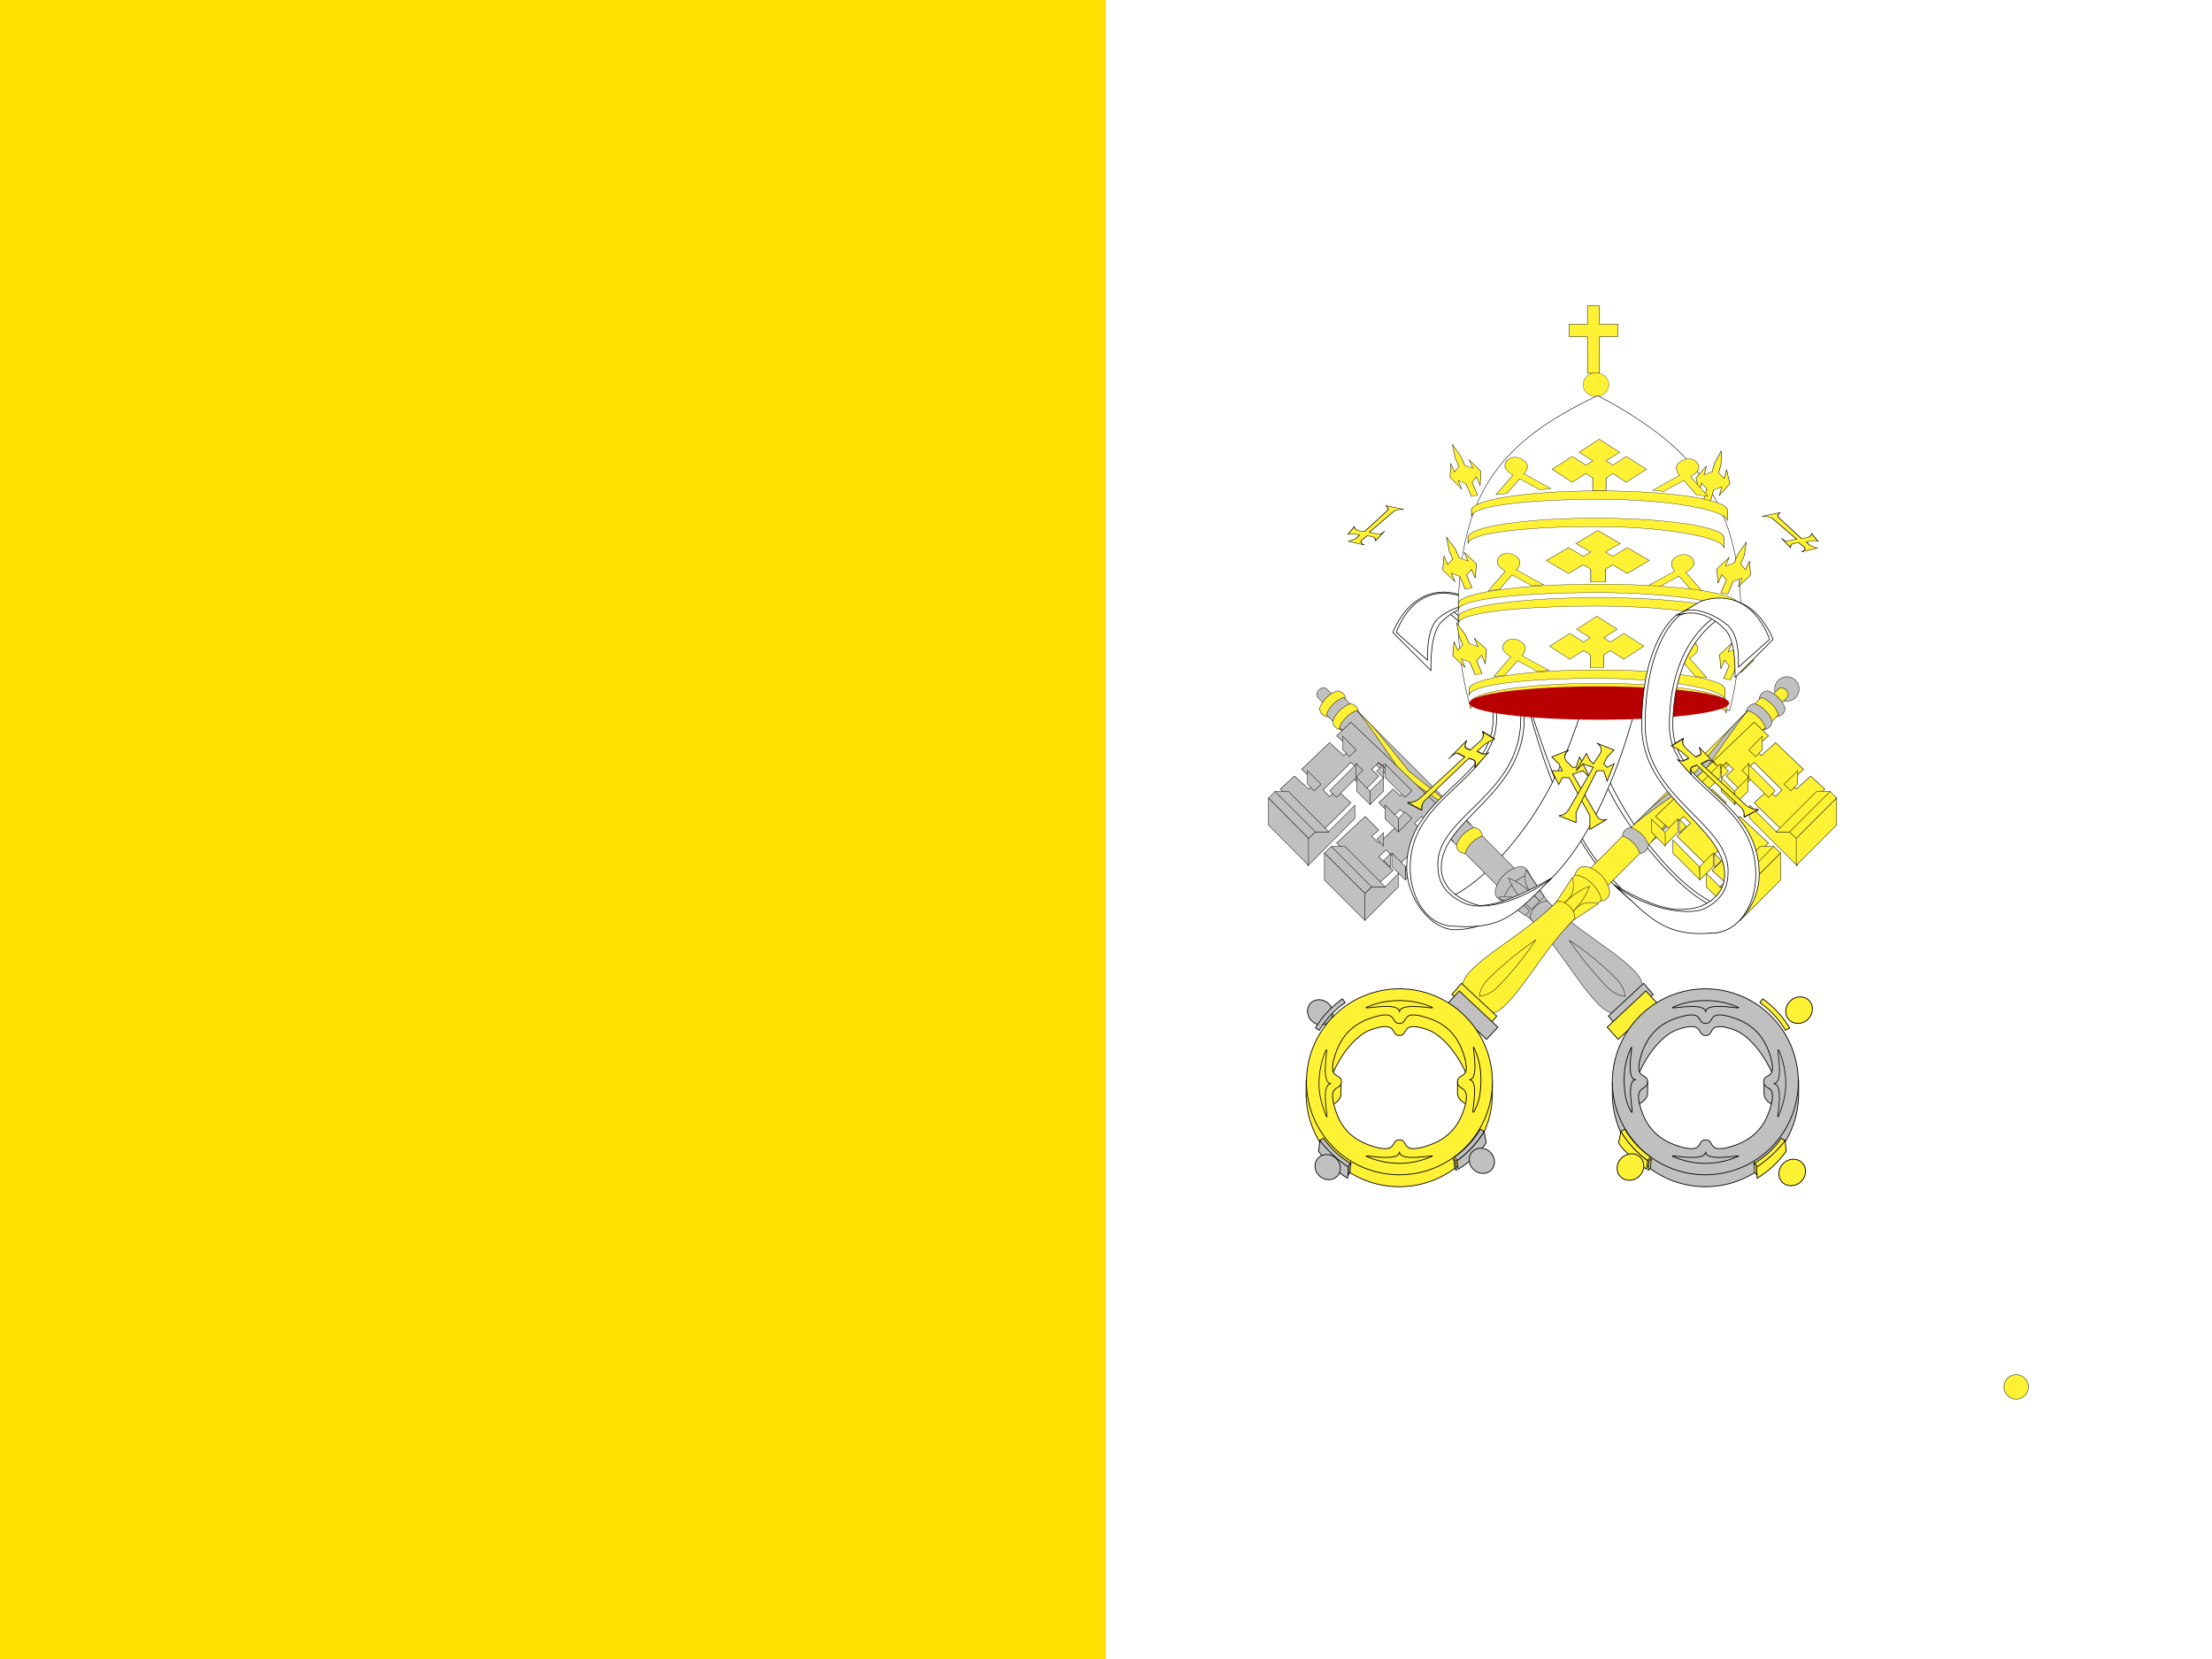
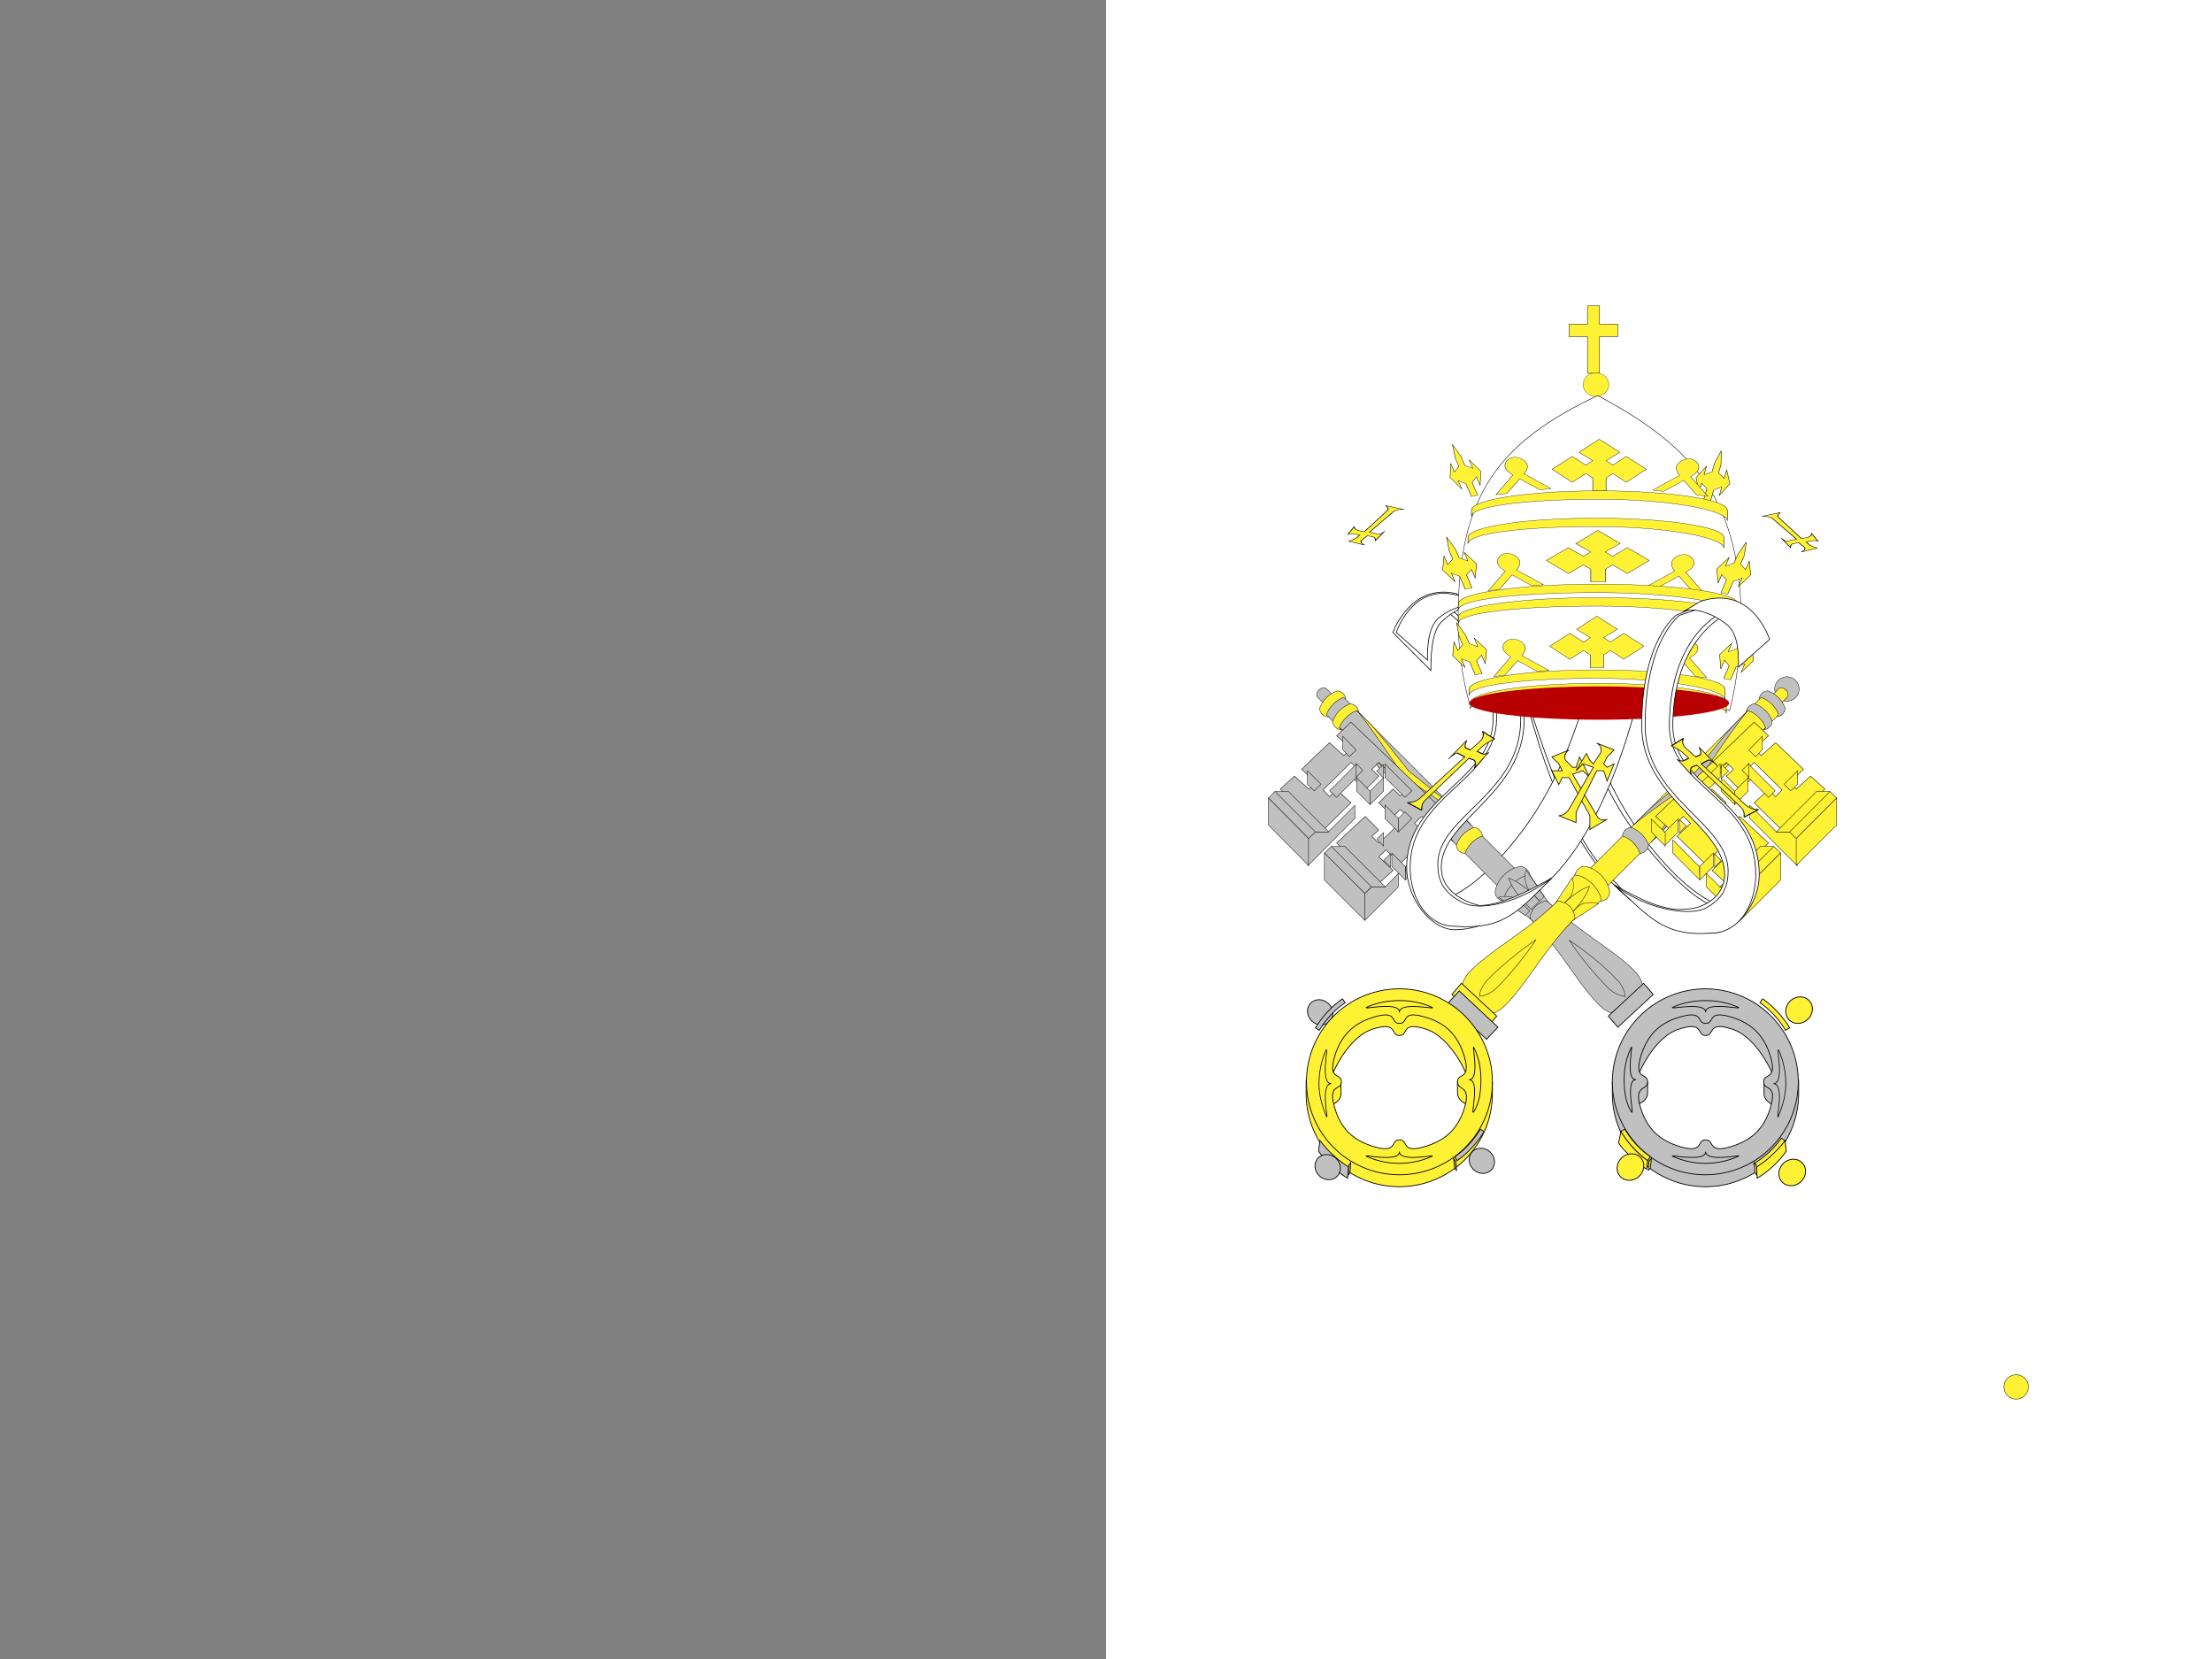
<svg xmlns="http://www.w3.org/2000/svg" xmlns:xlink="http://www.w3.org/1999/xlink" version="1" viewBox="0 0 640 480">
  <rect x="0" y="0" width="640" height="480" fill="#808080" stroke="none" />
  <defs>
    <path id="a" fill="silver" stroke="#000" stroke-width="1.2" d="M319-507h18v-43c0-43-36-65-36-65l18 108z" />
    <path id="b" stroke-width=".6" d="m301 397 18 18-18 17 9 9 18-17 35 35-18 18 9 8 18-17 18 17-54 54-35-36 18-17 9 9 8-9-35-36-9 9 9 9-18 18-17-18 9-9-9-9-36 35 9 9 9-9 18 18-18 18-9-9-9 9 36 35 9-9-9-8 17-18 36 35-53 53-18-17 18-18-9-9-18 18-35-36 17-17-9-9-17 17-18-17 124-124z" />
    <path id="c" fill="#fff133" stroke="#000" stroke-width="1.2" d="m345-596 9 22s1-10 8-12l7-2 32 59c6 9-3 16-1 16l26-11s-10 1-15-6l-35-60 12-5c5-3 10 8 10 8l-13-27s0 9-4 11l-8 3-8-13c-4-7 4-14 4-14l-23 11s8 5 11 9l5 9-8 3c-4 2-8 0-10-1z" />
    <path id="d" fill="#fff133" stroke="#000" stroke-width="1.2" d="M319-507h18v-43c0-43-36-65-36-65l18 108z" />
    <path id="e" fill="#fff133" stroke="#000" stroke-width="1.2" d="M567-657c0-44-151-80-337-80s-336 36-336 80v26c0-44 151-71 336-71s337 45 337 89v-44z" />
    <path id="f" d="m230-826-53 54 36 35-18 18-36-36-53 53 53 54 36-36 18 18v53h35v-53l18-18 35 36 53-54-53-53-35 36-18-18 36-35-54-54z" />
    <path id="g" d="m221-826-8 54v35l-18 18v-36l-18 53 18 54v-36l17 18v53h18v-53l18-18v36l18-54-18-53v36l-18-18v-35l-9-54z" />
    <path id="h" d="M142-1020c0-18 17-36 35-36s36 18 36 36-18 35-18 35l71 71h-36l-53-53-53 53H89l70-71s-17-18-17-36z" />
    <path id="i" d="M567-657c0-44-151-80-337-80s-336 36-336 80v26c0-44 151-71 336-71s337 45 337 89v-44z" />
  </defs>
  <g fill-rule="evenodd">
    <path fill="#fff" d="M320 0h320v480H320z" />
    <path fill="#fff" stroke="#000" stroke-width=".2" d="M478 187c0 1-12 45-24 60-14 18-23 18-23 18l-14-4s8 1 25-20c17-22 22-58 22-57l14 3z" />
    <path fill="#fff" stroke="#000" stroke-width=".2" d="M439 191c0-2 7 44 28 65 11 11 18 11 18 11l17-4s-10 1-26-20c-17-22-22-53-22-53l-15 1z" />
    <path fill="#fff" stroke="#000" stroke-width=".2" d="M438 189s12 45 24 60c14 18 23 18 23 18l14-4s-8 1-25-21c-17-21-22-57-22-56l-14 3z" />
    <path fill="#fff" stroke="#000" stroke-width=".2" d="M477 189c0-2-7 44-28 65-11 11-18 11-18 11l-17-4s10 1 26-20c17-22 22-53 22-53l15 1z" />
    <path fill="#fff133" stroke="#000" stroke-width=".2" d="m449 223 2 4 1-2h2l6 11v4l5-3s-2 1-3-1l-7-12 3-1 2 2-3-6-1 3h-1l-2-2c-1-2 1-3 1-3l-5 2 2 2 1 2h-3z" />
-     <path fill="#b00" d="M411 330zm-2 1zm-2 2zm22-21zm-1 2zm-1 2zm-1 0zm8-10zm-1 2zm-1 2zm-2 1zm-12 13zm-2 1zm-2 2zm-1 1zm11-10zm-1 2zm-2 1zm-1 1zm24-38zm0 1zm-1 2zm-1 2zm4-11zm-1 2zm-1 2zm-6 16zm-1 2zm-1 2zm-1 2zm6-13zm0 1zm-1 2zm-1 2zm10-29zm0 1zm-1 2zm2-10zm-1 2zm0 2zm-1 8zm-1 2zm-1 2zm57 48zm2 1zm2 2zm-21-21zm1 1zm2 2zm1 1zm-8-11zm1 2zm1 2zm1 2zm12 13zm1 1zm2 2zm1 1zm-10-10zm1 1zm2 2zm1 1zm-21-39zm0 1zm1 2zm0 2zm-2-12zm0 3zm1 2zm5 16zm0 2zm1 2zm1 2zm-5-13zm0 1zm1 2zm1 2zm-8-30zm0 2zm1 1zm-1-10zm0 3zm0 2zm1 8zm1 1zm0 2z" />
    <path fill="#fff133" stroke="#000" stroke-width=".2" d="m467 221-2 5-1-3h-2l-6 12v3l-5-2s2 0 3-2l7-12-3-1-2 2 3-5 1 2 1 1 2-3c1-2-1-3-1-3l5 2-2 2-1 2 1 1 2-1z" />
    <g transform="matrix(.1 0 0 .1 424 295)">
      <path fill="silver" d="m325-255-50 50L450-30l50-50z" />
      <circle cx="354.3" cy="-1428" r="35.4" fill="#fff133" stroke="#000" stroke-width="1.2" transform="rotate(135 458 74)" />
      <path fill="silver" stroke="#000" stroke-width="1.2" d="m-402-957 38 38-25 25-38-38c-13-12 12-37 25-25z" />
      <path fill="#fff133" stroke="#000" stroke-width="1.2" d="m-347-926-50 50c-14 0-25-12-25-25 11-26 25-39 50-50 13 0 25 10 25 25z" />
      <path fill="silver" stroke="#000" stroke-width="1.2" d="m-352-932 38 38-51 50-37-38c5-20 30-45 50-50z" />
      <path fill="#fff133" stroke="#000" stroke-width="1.2" d="m-309-889-50 50c-14 0-25-11-25-25 11-26 25-38 50-50 12 1 24 11 25 25z" />
      <path fill="silver" stroke="#000" stroke-width="1.2" d="M-314-894 28-551l-50 50-343-343c6-20 31-45 51-50z" />
      <path fill="#fff133" stroke="#000" stroke-width="1.2" d="m49-531-50 50c-14 0-26-11-25-25 11-26 25-38 50-50 12 1 24 11 25 25z" />
      <path fill="silver" stroke="#000" stroke-width="1.2" d="m49-531 225 226-50 50L-1-481c5-20 30-45 50-50z" />
      <path fill="silver" stroke="#000" stroke-width="1.2" d="m187-418-75 75c-14 0-26-12-26-25 0 0 0-25 25-50s51-25 51-25c11 1 21 12 25 25z" />
      <path fill="silver" stroke="#000" stroke-width="1.2" d="m187-418 50 75-50 50-75-50c-3-2 0-25 25-50s49-25 50-25z" />
      <path fill="silver" stroke="#000" stroke-width="1.2" d="M337-507c0-35 0-86 17-130 18 44 18 95 18 130h-35z" transform="matrix(-.7 .7 .6 .6 755 -275)" />
      <use xlink:href="#a" stroke-width="1.2" transform="matrix(.7 -.7 .6 .6 254 226)" />
      <use xlink:href="#a" stroke-width="1.2" transform="matrix(-.7 .7 .6 .6 755 -275)" />
      <path fill="#fff133" stroke="#000" stroke-width="1.2" d="m-314-894 37 37c25 25 113 138 113 138s117 92 142 117l38 38c-25-25-180-130-180-130s92 143 130 180l-38-37c-25-25-117-143-117-143s-100-75-125-100l-50-50c25 25 175 125 175 125s-100-150-125-175z" />
      <path fill="silver" stroke="#000" stroke-width="1.2" d="M300-230c50 75 100 125 112 138 24 23 50 25 50 25s0-25-25-50c-12-13-62-63-137-113zm-63-113c88 88 188 138 250 200 50 50 16 89 2 101s-52 50-102 0c-63-63-113-163-200-251 0-25 25-50 50-50z" />
      <path fill="silver" stroke="#000" stroke-width="1.2" d="M218 258h23v73h-23z" transform="matrix(-1.2 -1.4 -1.4 1.3 1166 -103)" />
      <g fill="silver" stroke="#000">
        <use xlink:href="#b" stroke-width=".6" transform="matrix(-2.3 0 0 2.2 361 -1734)" />
        <path stroke-width="1.2" d="M-194-423v39l-97 97v-78l20-19h39l38-39zm98-97-77 78-1 38 78-78v-38zm-78 116-39-39v-39l39 39v39zm102-99-39-39v-39l39 39v39zm-43-76v39l-20-20 20-19zm-102 99v39l-20-19 20-20z" />
        <path stroke-width="1.2" d="m-35-580-39 39v39l39-41v-37zm-241-42-39-39v-39l39 39v39zm82 79-39-39v-39l39 39v39zm19-100-58-58v-39l78 78-20 19zm-62-95v39l-20-20 20-19z" />
        <path stroke-width="1.2" d="m-276-622 39-39v-39l-39 39v39zm-97-21 58-58v-39l-78 78 20 19zm53 23-78 78h-39l-19 19v78l136-137v-38zm88 236-117-117h-39l116 117h39zm-59 19-117-117 20-19 116 117-19 19z" />
        <path stroke-width="1.2" d="M-291-365v78l-117-117v-78l117 117zm-104-178-117-117h-39l117 117h39zm-59 19-116-117 19-19 117 117-20 19z" />
        <path stroke-width="1.2" d="M-454-524v78l-116-117v-78l116 117zm16-138-19-19v-39l39 39-19 19zm102-99-19-20v-39l39 40-20 19zm99 259v-39l-19 19 19 20zm43-41 39-39-20-19-19 19v39zm-122-159 19-19-19-20v39z" />
      </g>
-       <path fill="#fff133" stroke="#000" stroke-width="2.3" d="m555-47-33-36L410 22l32 35z" />
      <path fill="silver" stroke="#000" stroke-width="2.3" d="M527 214c0 28-68 67-68-34h68v34z" />
      <path fill="silver" stroke="#000" stroke-width="2.3" d="M706-55c280 0 215 312 191 235-18-56-68-134-124-152-76-25-50 18-78 18s-2-43-79-18c-56 18-105 96-123 152-24 77-101-235 213-235z" />
      <path fill="silver" stroke="#000" stroke-width="2.3" d="M425 214a269 269 0 0 0 539 0v-34c0-55-67 236-269 236S425 179 425 180v34z" />
      <path fill="silver" stroke="#000" stroke-width="2.3" d="M864 216c0 28 67 67 67-34h-67v34z" />
      <path fill="silver" stroke="#000" stroke-width="2.3" d="M425 180A269 269 0 1 0 695-89a270 270 0 0 0-270 270zm102 0c0 28-44 6-18 82 18 53 51 86 107 104 77 24 51-18 79-18s2 42 78 18c56-18 90-51 108-107 24-77-18-51-18-79s42-2 18-78C863 46 829 12 773-6c-76-24-50 17-78 17s-2-41-79-17c-56 17-89 52-107 107-24 77 18 51 18 79z" />
      <path fill="silver" stroke="#000" stroke-width="1.2" d="M127 158c-21 0-2 67-9 51s-12-33-12-51 4-36 11-52c8-16-11 52 10 52z" transform="matrix(-1.7 0 0 1.8 1107 -99)" />
      <path fill="silver" stroke="#000" stroke-width="1.2" d="M372 140c0 16-2 32-10 45-8 14 10-45-8-45 18 0 2-59 8-45 7 14 10 29 10 45z" transform="matrix(-1.9 0 0 2 1166 -106)" />
      <path fill="silver" stroke="#000" stroke-width="2.3" d="M603 397a231 231 0 0 0 183 0c29-11-91 19-91-15 0 34-120 4-92 15zm92-419c0-33 120-3 91-15s-58-18-91-18-64 6-92 18 92-18 92 16z" />
      <ellipse cx="82.1" cy="160.9" fill="#fff133" stroke="#000" stroke-width="1.2" rx="18.4" ry="20.1" transform="scale(-2 2) rotate(-47 -401 723)" />
      <path fill="#fff133" stroke="#000" stroke-width="2.3" d="M852-49a257 257 0 0 1 74 80l12-7a285 285 0 0 0-78-84l-8 11zM461 317a257 257 0 0 0 74 80l-8 11a285 285 0 0 1-78-84l12-7z" />
      <path fill="#fff133" stroke="#000" stroke-width="2.3" d="M443 356c9 16 25 30 38 43 13 14 29 24 43 34l3-25a285 285 0 0 1-77-84l-7 32zm391 61a257 257 0 0 0 80-74l11 8a285 285 0 0 1-84 78l-7-12z" />
      <ellipse cx="82.1" cy="160.9" fill="#fff133" stroke="#000" stroke-width="1.2" rx="18.4" ry="20.1" transform="scale(-2 2) rotate(-47 -18 556)" />
      <path fill="#fff133" stroke="#000" stroke-width="2.3" d="M842 427a340 340 0 0 0 83-77l3 31a285 285 0 0 1-84 78l-2-32z" />
      <path fill="#fff133" stroke="#000" stroke-width="2.3" d="m836 414 1 28 6 8-1-28-6-8zm-298-12-7 8-2 26 6-6 3-28z" />
      <ellipse cx="82.1" cy="160.9" fill="#fff133" stroke="#000" stroke-width="1.2" rx="18.4" ry="20.1" transform="scale(-2 2) rotate(-47 -126 829)" />
    </g>
    <path fill="#fff" stroke="#000" stroke-width=".2" d="m431 176-7-3-7 3s15 7 15 32c0 18-25 22-25 43 0 9 7 18 14 18s17-4 28-15c-7 4-15 8-21 8-4-1-11-4-11-11 0-14 24-21 24-43 0-25-10-32-10-32z" />
    <path fill="#fff" stroke="#000" stroke-width=".2" d="m430 176-9-3-2 3s14 7 14 32c0 18-25 22-25 43 0 9 5 17 13 17 14 1 18-4 28-14-9 7-21 10-26 7-6-3-7-7-7-11 0-14 24-20 24-42 0-25-10-32-10-32z" />
    <path fill="#fff" stroke="#000" stroke-width=".2" d="M431 176c-1 0-7-3-14 4-3 3-3 11-3 14l-11-11s6-17 22-10l6 3z" />
    <path fill="#fff" stroke="#000" stroke-width=".2" d="M429 175c-1 0-7-1-13 4-3 3-3 9-3 12l-9-8s5-16 20-10l5 2z" />
    <use xlink:href="#c" stroke-width="1.2" transform="matrix(-.2 0 -.1 .2 440 337)" />
    <use xlink:href="#c" stroke-width="1.2" transform="matrix(.2 0 0 -.1 321 95)" />
    <g transform="matrix(.1 0 0 .1 424 295)">
      <g transform="rotate(45 478 -505)">
        <circle cx="354.3" cy="-1428" r="35.4" fill="silver" stroke="#000" stroke-width="1.2" transform="translate(124 284)" />
        <path fill="#fff133" stroke="#000" stroke-width="1.2" d="M461-1127v53h35v-53c0-17-35-17-35 0z" />
        <path fill="silver" stroke="#000" stroke-width="1.2" d="M443-1066h71c9-10 9-26 0-35a84 84 0 0 0-71 0c-8 9-10 24 0 35z" />
        <path fill="#fff133" stroke="#000" stroke-width="1.2" d="M443-1074v53h71v-53a83 83 0 0 0-71 0z" />
        <path fill="silver" stroke="#000" stroke-width="1.2" d="M443-1013h71c9-10 9-26 0-35a84 84 0 0 0-71 0c-8 9-10 25 0 35z" />
        <path fill="#fff133" d="M443-117h71v248h-71z" />
        <path fill="#fff133" stroke="#000" stroke-width="1.2" d="M443-1020v484h71v-485a83 83 0 0 0-71 1z" />
        <path fill="silver" stroke="#000" stroke-width="1.2" d="M443-507h71c9-9 9-26 0-35a87 87 0 0 0-71 0c-8 9-10 25 0 35z" />
        <path fill="#fff133" stroke="#000" stroke-width="1.2" d="M443-507v319h71v-319a83 83 0 0 0-71 0z" />
        <path fill="#fff133" stroke="#000" stroke-width="1.2" d="M425-329h106c10-10 10-26 1-36 0 0-18-18-54-18s-53 18-53 18c-7 9-6 24 0 36z" />
        <path fill="#fff133" stroke="#000" stroke-width="1.2" d="m425-329 18 88h71l17-88c1-4-17-18-53-18s-52 17-53 18z" />
        <path fill="#fff133" stroke="#000" stroke-width="1.2" d="M337-507c0-35 0-86 17-130 18 44 18 95 18 130h-35z" transform="matrix(1 0 0 .8 124 173)" />
        <use xlink:href="#d" stroke-width="1.2" transform="matrix(-1 0 0 .8 833 173)" />
        <use xlink:href="#d" stroke-width="1.2" transform="matrix(1 0 0 .8 124 173)" />
        <path fill="#fff133" stroke="#000" stroke-width="1.2" d="M478-117c18 89 18 160 18 177 0 34-18 54-18 54s-17-18-17-54c0-17 0-88 17-177zm-35-124c0 124-35 230-35 319 0 71 51 73 70 72 18-1 72-1 71-72 0-89-35-195-35-319a53 53 0 0 0-71 0z" />
        <path fill="silver" stroke="#000" stroke-width="1.2" d="M443-1020v53c0 35 18 177 18 177s-18 148-18 184v53c0-36 35-219 35-219s36 166 36 219v-53c0-36-18-184-18-184s18-124 18-160v-70c0 35-36 212-36 212s-35-177-35-212z" />
      </g>
      <path fill="#fff133" stroke="#000" stroke-width="1.2" d="M218 258h23v73h-23z" transform="matrix(1.2 -1.4 1.4 1.3 -662 -103)" />
      <path fill="#fff133" stroke="#000" stroke-width="2.3" d="M-23 214c0 28 67 67 67-34h-67v34z" />
      <path fill="#fff133" stroke="#000" stroke-width="2.3" d="M-203-55c-279 0-214 312-190 235 18-56 67-134 123-152 77-25 51 18 79 18s2-43 78-18C-57 46-7 124 11 180 35 257 112-55-203-55z" />
      <path fill="#fff133" stroke="#000" stroke-width="2.3" d="M78 214a269 269 0 0 1-539 0v-34c0-55 68 236 270 236S78 179 78 180v34z" />
      <ellipse cx="82.1" cy="160.9" fill="silver" stroke="#000" stroke-width="1.2" rx="18.4" ry="20.1" transform="rotate(-47 -508 805) scale(1.9)" />
      <path fill="silver" stroke="#000" stroke-width="2.3" d="m-51-47 33-36L94 22 61 57z" />
      <path fill="#fff133" stroke="#000" stroke-width="2.3" d="M-360 216c0 28-67 67-67-34h67v34z" />
      <path fill="#fff133" stroke="#000" stroke-width="2.3" d="M78 180A269 269 0 1 1-191-89C-43-89 78 32 78 181zm-101 0c0 28 43 6 18 82-18 53-51 86-108 104-76 24-50-18-78-18s-2 42-79 18c-56-18-90-51-107-107-24-77 18-51 18-79s-42-2-18-78c18-56 52-90 108-108 76-24 50 17 78 17s2-41 78-17C-56 11-23 46-5 101c24 77-18 51-18 79z" />
      <path fill="#fff133" stroke="#000" stroke-width="1.2" d="M127 158c-21 0-2 67-9 51s-12-33-12-51 4-36 11-52c8-16-11 52 10 52z" transform="matrix(1.7 0 0 1.8 -604 -99)" />
      <path fill="#fff133" stroke="#000" stroke-width="1.2" d="M372 140c0 16-2 32-10 45-8 14 10-45-8-45 18 0 2-59 8-45 7 14 10 29 10 45z" transform="matrix(1.9 0 0 2 -662 -106)" />
      <path fill="#fff133" stroke="#000" stroke-width="2.3" d="M-100 397a231 231 0 0 1-183 0c-28-11 92 19 92-15 0 34 119 4 91 15zm-91-419c0-33-120-3-92-15s59-18 92-18 63 6 91 18c29 12-91-18-91 16z" />
      <path fill="silver" stroke="#000" stroke-width="2.3" d="M-348-49a257 257 0 0 0-75 80l-11-7a285 285 0 0 1 78-84l8 11zM43 317a257 257 0 0 1-74 80l7 11a285 285 0 0 0 78-84l-11-7z" />
-       <path fill="silver" stroke="#000" stroke-width="2.3" d="M60 356c-9 16-25 30-37 43-13 14-29 24-44 34l-3-25a285 285 0 0 0 78-84l6 32zm-391 61a257 257 0 0 1-80-74l-11 8a285 285 0 0 0 84 78l7-12z" />
      <ellipse cx="82.1" cy="160.9" fill="silver" stroke="#000" stroke-width="1.2" rx="18.4" ry="20.1" transform="rotate(-47 220 482) scale(1.9)" />
      <path fill="silver" stroke="#000" stroke-width="2.3" d="M-338 427a340 340 0 0 1-83-77l-4 31a285 285 0 0 0 84 78l3-32z" />
      <path fill="silver" stroke="#000" stroke-width="2.3" d="m-332 414-2 28-5 8 1-28 6-8zm297-12 7 8 2 26-5-6-3-28z" />
      <ellipse cx="82.1" cy="160.9" fill="silver" stroke="#000" stroke-width="1.2" rx="18.4" ry="20.1" transform="rotate(-47 18 1004) scale(1.9)" />
      <g fill="#fff133" stroke="#000">
        <use xlink:href="#b" stroke-width=".6" transform="matrix(2.3 0 0 2.2 143 -1734)" />
        <path stroke-width="1.2" d="M697-423v39l98 97v-78l-20-19h-39l-39-39zm-97-97 77 78 1 38-78-78v-38zm78 116 39-39v-39l-39 39v39zm-102-99 39-39v-39l-39 39v39zm43-76v39l20-20-20-19zm102 99v39l19-19-19-20z" />
        <path stroke-width="1.2" d="m538-580 40 39v39l-40-41v-37zm241-42 39-39v-39l-39 39v39zm-81 79 39-39v-39l-39 39v39zm-19-100 58-58v-39l-78 78 20 19zm62-95v39l20-20-20-19z" />
        <path stroke-width="1.2" d="m779-622-39-39v-39l39 39v39zm98-21-59-58v-39l78 78-19 19zm-54 23 78 78h39l20 19v78L823-582v-38zm-87 236 117-117h39L775-384h-39zm59 19 117-117-20-19-117 117 20 19z" />
        <path stroke-width="1.2" d="M795-365v78l117-117v-78L795-365zm104-178 117-117h39L938-543h-39zm58 19 117-117-19-19-117 117 19 19z" />
        <path stroke-width="1.2" d="M957-524v78l117-117v-78L957-524zm-16-138 20-19v-39l-39 39 19 19zm-101-99 19-20v-39l-39 40 19 19zM740-502v-39l20 19-20 20zm-42-41-39-39 20-19 19 19v39zm122-159-20-19 20-20v39z" />
      </g>
    </g>
    <path fill="#b00" d="M452 279zm0-2zm0-2zm0-2zm0 15zm0-2zm0-2zm0-2zm0-20zm0-2zm0-2zm0-2zm0 15zm0-2zm0-3zm0-1zm0 49zm0-2zm0-3zm0-2zm0 15zm0-2zm0-2zm0-2zm0-20zm0-1zm0-3zm0-2zm0 15zm0-2zm0-2zm0-2zm-1 49zm0-2zm0-2zm0-2zm0 12zm0-2zm0-2zm1-19zm0-2zm0-3zm0-1zm-1 14zm1-2zm0-2zm0-2zm-1 36zm0-2zm0-2zm0-2zm0 13zm0-2zm0-2zm0-11zm0-2zm0-2zm4-77zm0-2zm0-3zm0-2zm0 15zm0-2zm0-2zm0-2zm0-20zm0-1zm0-3zm0-2zm0 15zm0-2zm0-2zm0-2zm0 49zm0-2zm0-2zm0-2zm0 14zm0-1zm0-3zm0-2zm0-19zm0-2zm0-3zm0-1zm0 14zm0-2zm0-2zm0-2zm0 49zm0-2zm0-2zm0-2zm0 13zm0-3zm0-2zm0-19zm0-2zm0-2zm0-2zm0 15zm0-2zm0-3zm0-2zm0 37zm0-2zm0-3zm0-2zm0 13zm0-2zm0-2zm0-11zm0-2zm0-2zm12-91zm-4-3zm1 2zm-1-6zm2 0zm-13 0zm3 0zm3 0zm2 0zm-11-1zm1 1zm-1-2zm52 99zm2 0zm3-1zm2-1zm16-7zm2-6zm-1 4zm-34 13zm2 0zm4-1zm0-1zm14-2zm2-1zm-54 7zm2 0zm3 0zm2 0zm-17 0zm2 0zm3 0zm2 0zm24 0zm3-1zm2 0zm3 0zm-19 1zm3 0zm3 0zm2-1zm-60-1zm2 0zm3 1zm3 0zm-16-2zm3 0zm2 1zm24 2zm2 0zm3 0zm3 0zm-18-1zm2 0zm3 1zm2 0zm-35-21zm-3 4zm0 4zm1 3zm7-17zm-1 2zm-3 1zm-1 17zm3 2zm4 2zm110-5zm0 0zm5-3zm-3 2zm-7-10zm-2-1zm-4-1zm13 5zm-3-1zm-2-1z" />
    <g transform="matrix(.1 0 0 .1 438 288)">
      <path fill="#fff133" stroke="#000" stroke-width="1.2" d="M213-1995v53h-53v36h53v106h35v-106h53v-36h-53v-53h-35z" />
      <ellipse cx="239.2" cy="-1813.5" fill="#fff133" stroke="#000" stroke-width="1.2" rx="62" ry="57.3" transform="matrix(.6 0 0 .6 94 -679)" />
      <path fill="#fff" stroke="#000" stroke-width="1.2" d="M602-1119c0 68-10 145-29 205-120-27-268-40-339-40-87 0-246 13-345 26-19-59-30-123-30-192 0-273 105-390 367-495 233 105 377 222 377 496z" transform="matrix(1.1 0 0 1.3 -6 364)" />
      <use xlink:href="#e" stroke-width="1.2" transform="matrix(1.2 0 0 .7 -33 -635)" />
      <g fill="#fff133" stroke="#000" stroke-width="1.2">
        <use xlink:href="#f" transform="matrix(1.2 0 0 .7 -33 -767)" />
        <use xlink:href="#g" transform="matrix(1.1 -.2 .3 .7 -190 -704)" />
        <use xlink:href="#g" transform="matrix(1.1 .2 -.3 .7 182 -778)" />
        <use xlink:href="#h" transform="matrix(.9 -.1 .2 .7 29 -522)" />
        <use xlink:href="#h" transform="matrix(.9 .1 -.2 .7 125 -554)" />
        <use xlink:href="#i" transform="matrix(1.2 0 0 .7 -33 -674)" />
      </g>
      <use xlink:href="#e" stroke-width="1.2" transform="matrix(1.1 0 0 .7 -9 -387)" />
      <g fill="#fff133" stroke="#000" stroke-width="1.2">
        <use xlink:href="#f" transform="matrix(1.1 0 0 .7 -13 -519)" />
        <use xlink:href="#g" transform="matrix(1.1 -.2 .3 .7 -161 -456)" />
        <use xlink:href="#g" transform="matrix(1.1 .2 -.3 .7 190 -530)" />
        <use xlink:href="#h" transform="matrix(.9 -.1 .2 .7 45 -274)" />
        <use xlink:href="#h" transform="matrix(.9 .1 -.2 .7 136 -306)" />
        <use xlink:href="#i" transform="matrix(1.1 0 0 .7 -13 -426)" />
      </g>
      <use xlink:href="#e" stroke-width="1.2" transform="matrix(1.1 0 0 .7 -16 -865)" />
      <g fill="#fff133" stroke="#000" stroke-width="1.2">
        <use xlink:href="#f" transform="matrix(1.1 0 0 .7 -6 -1031)" />
        <use xlink:href="#g" transform="matrix(1 -.2 .3 .7 -151 -972)" />
        <use xlink:href="#g" transform="matrix(1.1 .2 -.2 .7 192 -1042)" />
        <use xlink:href="#h" transform="matrix(.9 -.1 .2 .7 51 -800)" />
        <use xlink:href="#h" transform="matrix(.9 .1 -.2 .7 139 -831)" />
        <use xlink:href="#i" transform="matrix(1.1 0 0 .7 -6 -944)" />
      </g>
      <ellipse cx="234.1" cy="-822.1" fill="#b90000" rx="375.9" ry="120.5" transform="matrix(1 0 0 .4 13 -517)" />
    </g>
    <path fill="#fff" stroke="#000" stroke-width=".2" d="m485 178 7-3 7 3s-15 7-15 32c0 18 25 21 25 43 0 9-7 17-14 17s-17-3-28-14c7 4 15 8 21 7 4 0 11-3 11-10 0-14-24-22-24-43 0-25 10-32 10-32z" />
    <path fill="#fff" stroke="#000" stroke-width=".2" d="m486 178 9-3 2 3s-14 7-14 32c0 18 25 21 25 43 0 9-5 17-13 17-14 1-18-5-28-14 9 7 21 9 26 7 6-3 7-7 7-11 0-14-24-21-24-42 0-25 10-32 10-32z" />
-     <path fill="#fff" stroke="#000" stroke-width=".2" d="M485 178c1 0 7-3 14 4 3 3 3 10 3 14l11-11s-6-17-22-10l-6 3z" />
    <path fill="#fff" stroke="#000" stroke-width=".2" d="M487 177c1-1 7-1 13 4 3 3 3 8 3 12l9-8s-5-16-20-11l-5 3z" />
    <use xlink:href="#c" stroke-width="1.2" transform="matrix(.2 0 .1 .2 476 339)" />
    <use xlink:href="#c" stroke-width="1.2" transform="matrix(-.2 0 0 -.1 595 97)" />
    <path fill="#b00" d="M458 384zm-5 3zm3-1zm-5 4zm4 0z" />
-     <path fill="#ffe000" d="M0 0h320v480H0z" />
  </g>
</svg>